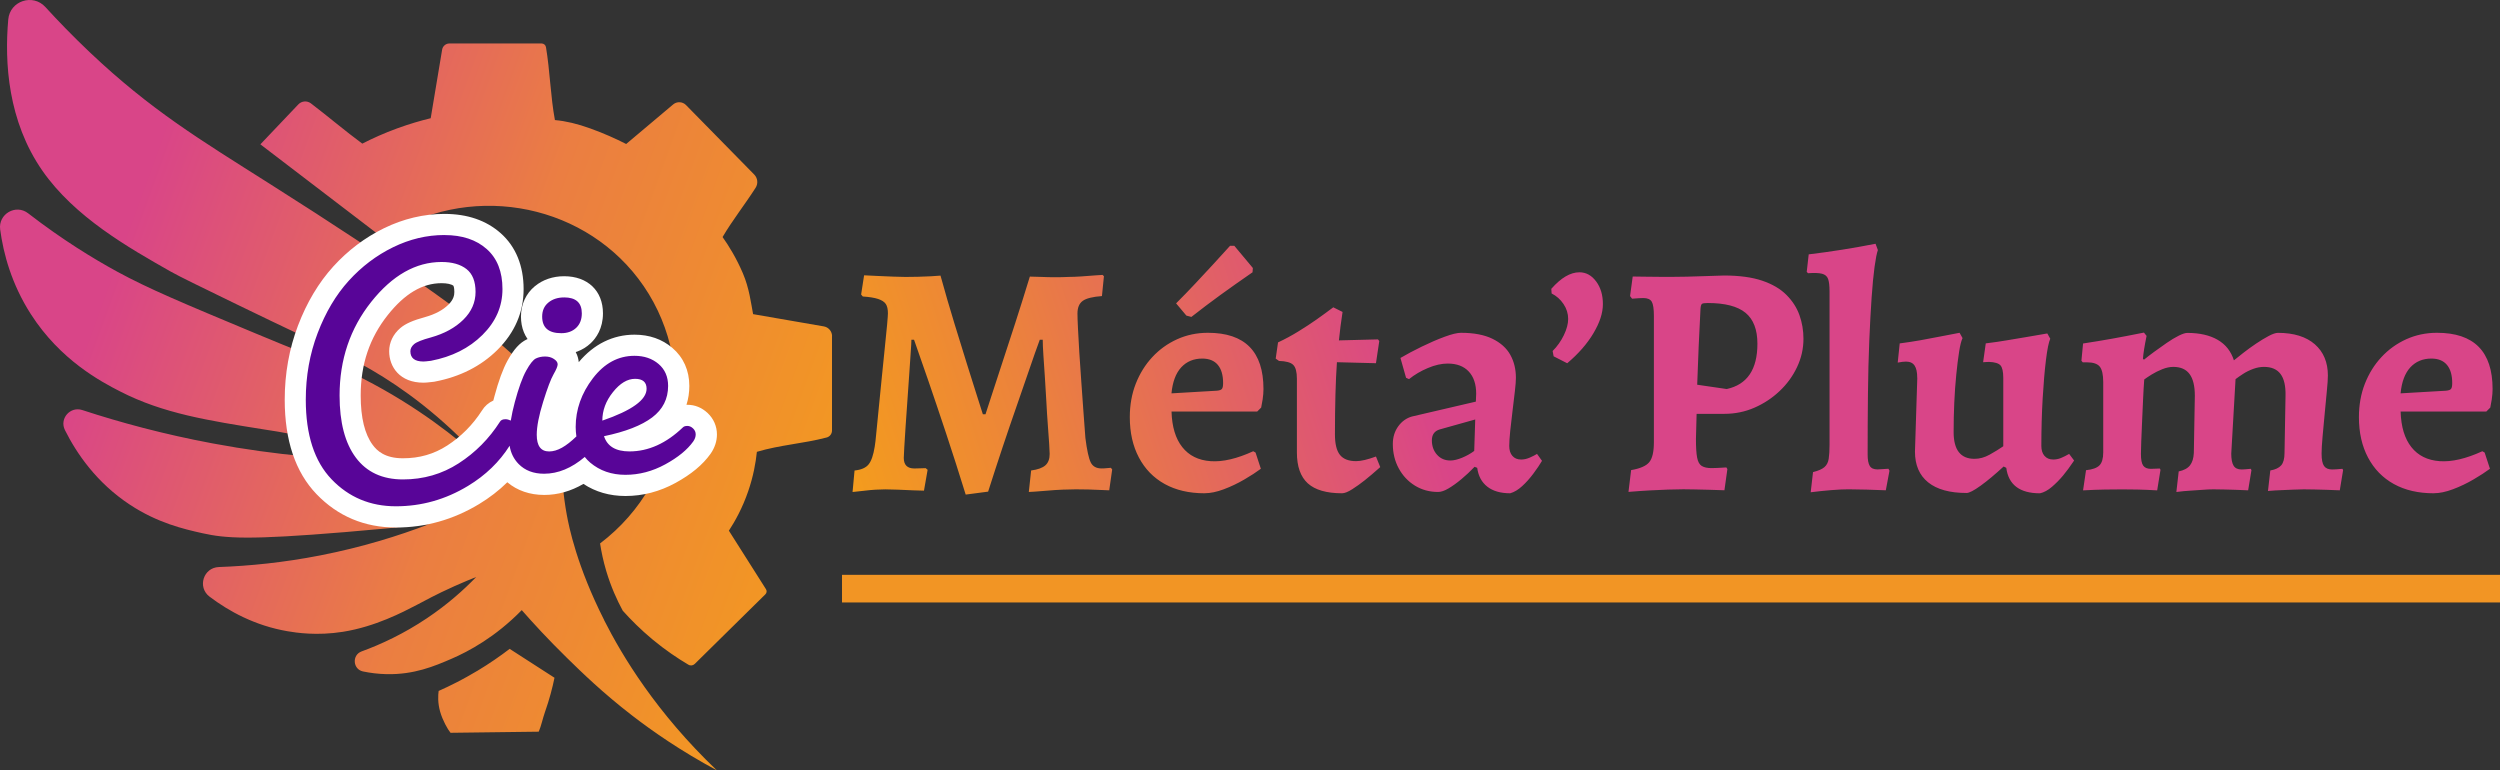
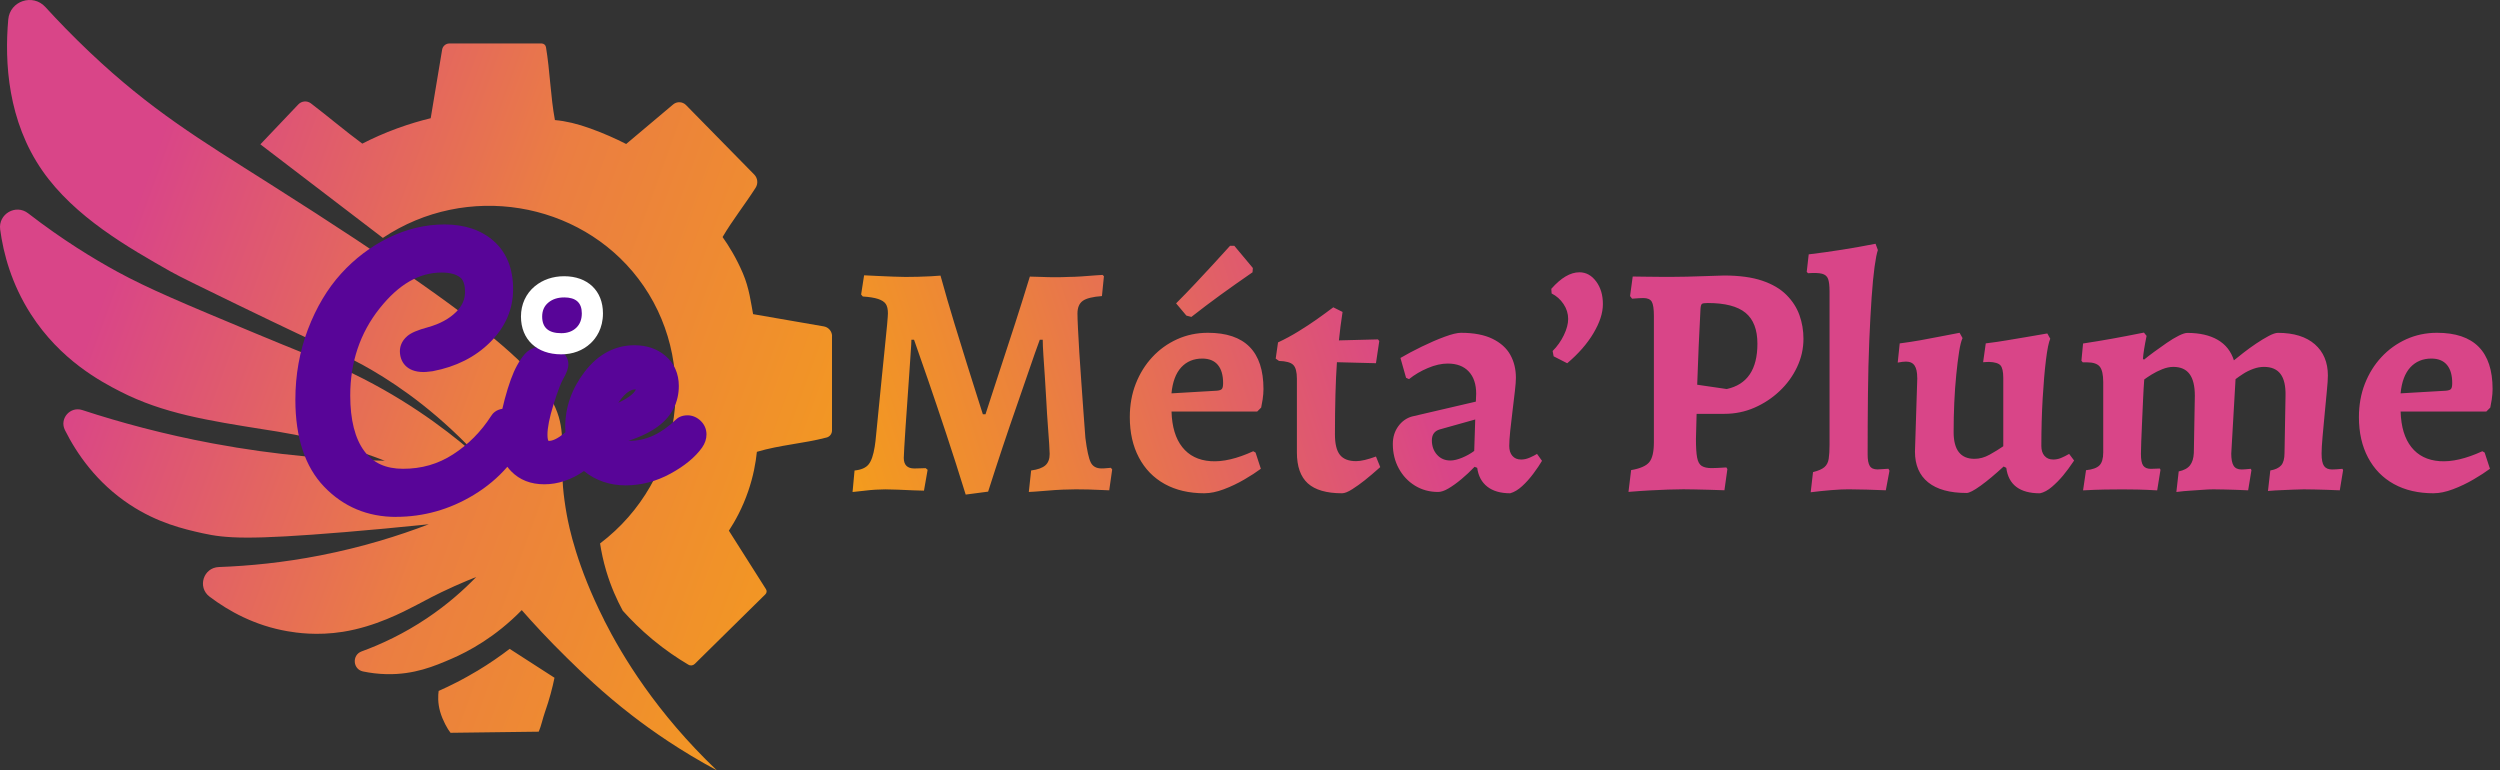
<svg xmlns="http://www.w3.org/2000/svg" id="Calque_1" viewBox="0 0 944.5 291.03">
  <rect x="0" y="0" width="944.5" height="291.03" fill="#333333" stroke="none" />
  <defs>
    <style>.cls-1{fill:#580598;}.cls-2{fill:url(#Dégradé_sans_nom_2);}.cls-3{fill:#fff;}.cls-4{fill:url(#Dégradé_sans_nom);}.cls-5{fill:#f29524;}</style>
    <linearGradient id="Dégradé_sans_nom" x1="44.81" y1="514.69" x2="332.26" y2="410.07" gradientTransform="translate(0 609.36) scale(1 -1)" gradientUnits="userSpaceOnUse">
      <stop offset="0" stop-color="#d94588" />
      <stop offset=".48" stop-color="#eb7e42" />
      <stop offset=".57" stop-color="#ec833b" />
      <stop offset="1" stop-color="#f49c1d" />
    </linearGradient>
    <linearGradient id="Dégradé_sans_nom_2" x1="339" y1="371.47" x2="912.41" y2="557.79" gradientTransform="translate(0 609.36) scale(1 -1)" gradientUnits="userSpaceOnUse">
      <stop offset="0" stop-color="#f49c1d" />
      <stop offset=".12" stop-color="#ec833b" />
      <stop offset=".36" stop-color="#d94588" />
    </linearGradient>
  </defs>
  <g id="logo">
    <path class="cls-4" d="M314.33,127v35.64c0,1.23-.81,2.32-2,2.64-8.79,2.32-17.59,2.79-26.38,5.42-.42,4.06-1.32,9.2-3.29,14.92-2.16,6.28-4.92,11.25-7.29,14.87l14.02,22.11c.39.61.3,1.41-.22,1.92l-26.7,26.31c-.64.63-1.61.76-2.38.3-4.13-2.44-8.76-5.56-13.54-9.52-4.51-3.75-8.24-7.49-11.27-10.89-2.17-3.98-4.45-9-6.24-14.99-1.12-3.77-1.85-7.28-2.33-10.42,31.73-24.04,37.73-69.52,14.4-100.09-22.27-29.19-64.89-36.43-96.47-15.34l-46.27-35.35,14.33-15.08c1.26-1.33,3.32-1.5,4.78-.39,6.36,4.85,13.19,10.64,19.4,15.2,3.83-1.97,8.26-3.97,13.25-5.79,4.5-1.64,8.74-2.88,12.59-3.81l4.32-25.91c.22-1.34,1.39-2.33,2.75-2.33h34.83c.81,0,1.51.58,1.65,1.38,1.51,8.98,1.72,18.66,3.38,27.56,4.19.38,8.52,1.41,13.41,3.18,5.1,1.84,9.61,3.87,13.51,5.86l17.74-14.94c1.43-1.21,3.56-1.11,4.87.23l25.77,26.25c1.31,1.34,1.54,3.4.53,4.98-3.96,6.22-8.84,12.39-12.49,18.63,2.45,3.46,5.25,8.02,7.67,13.69,2.44,5.71,3.06,11.25,3.86,15.44l26.71,4.63c1.81.31,3.13,1.88,3.13,3.72l-.03-.03ZM180.21,253.51c-5.14,3.09-10.04,5.55-14.49,7.53-.22,1.62-.39,4.47.56,7.81.95,3.33,2.84,6.67,3.9,7.96.02.03.06.04.09.04l33.26-.42c.94-2.13,1.51-5.03,2.38-7.48,1.63-4.62,2.77-8.96,3.58-12.89-5.65-3.64-11.29-7.28-16.94-10.92-3.57,2.73-7.67,5.58-12.33,8.38h0ZM228.24,234.23c-10.36-20.46-13.3-35.31-14.12-39.79-2.78-15.29-1.36-23.32-1.88-30.49-1.27-17.26-14.1-33.54-110.31-94.49-26.45-16.76-44.99-27.89-68.07-49.77-6.42-6.09-12.01-11.88-16.73-17.05S3.74.34,3.12,7.35c-1.44,16.23-.16,38.36,12.88,57.12,12.18,17.52,32.48,29.05,48.47,38.12,3.3,1.87,10.67,5.45,25.41,12.61,36.98,17.96,41.06,19.04,50.64,24.64,10.94,6.4,26,16.9,41.81,34.37-9.87-8.89-24.78-20.71-44.96-31.06-10.24-5.25-12.81-5.49-41.36-17.41-26.66-11.12-39.98-16.69-51.74-23.11-8.97-4.9-20.62-11.98-33.65-22.05-4.67-3.61-11.34.28-10.56,6.12,1.23,9.18,4.31,20.63,11.57,31.95,11.2,17.46,26.51,25.53,33.86,29.29,16.15,8.26,32.96,10.92,54.62,14.36,5.14.81,14.95,2.22,28.02,5.97,7.34,2.11,13.27,4.26,17.22,5.79-18.56-.29-40.6-1.97-65.04-6.54-18.34-3.43-34.82-7.88-49.22-12.6-4.58-1.5-8.72,3.25-6.56,7.57,4.45,8.89,11.98,19.91,24.53,28.18,10.5,6.92,20.41,9.22,27.4,10.78,8.85,1.97,17.48,2.6,53.91-.42,9.26-.77,19.88-1.74,31.62-2.96-11.38,4.36-25.12,8.66-40.97,11.76-13.97,2.73-26.88,3.99-38.33,4.4-5.87.21-8.21,7.64-3.52,11.19,7.23,5.47,17.14,10.97,29.55,13.08,3.13.53,10.99,1.77,20.89.19,12.13-1.94,22.45-7.34,27.86-10.16,2.75-1.44,7.21-3.93,14.19-7.06,3.45-1.55,6.33-2.72,8.26-3.48-4.75,4.91-10.91,10.42-18.68,15.62-8.7,5.83-17.19,9.78-24.63,12.5-3.71,1.36-3.33,6.76.54,7.57,2.68.56,5.64.94,8.84,1.02,10.44.23,18.09-2.99,24.66-5.84,6.37-2.76,16.45-8.11,26.47-18.35,4.25,4.85,9.95,11.06,17.01,17.98,5.72,5.6,13.61,13.29,24.64,21.8,7.82,6.03,18.49,13.46,32.04,20.74-22.86-21.83-35.66-43.08-42.59-56.77l.02-.03Z" />
  </g>
  <g id="typo">
    <path class="cls-2" d="M364.84,186.86c-2.5-8.08-4.96-15.77-7.38-23.06s-4.67-13.96-6.75-20-3.88-11.19-5.38-15.44h-1c0,.75-.08,2.29-.25,4.62s-.36,5.08-.56,8.25c-.21,3.17-.44,6.48-.69,9.94s-.48,6.75-.69,9.88c-.21,3.12-.38,5.77-.5,7.94s-.19,3.5-.19,4c0,2.67,1.33,4,4,4,.5,0,1.29-.02,2.38-.06,1.08-.04,1.71-.06,1.88-.06l.75.62-1.38,7.88c-.83,0-2.19-.04-4.06-.12-1.88-.08-3.79-.17-5.75-.25s-3.56-.12-4.81-.12c-1,0-2.21.04-3.62.12-1.42.08-2.79.21-4.12.38s-2.88.33-4.62.5l.75-8.12c2.5-.25,4.27-1.02,5.31-2.31s1.81-3.52,2.31-6.69c.17-.92.38-2.71.62-5.38.25-2.67.56-5.83.94-9.5s.75-7.44,1.12-11.31.75-7.56,1.12-11.06.67-6.44.88-8.81c.21-2.38.31-3.81.31-4.31,0-1.58-.27-2.77-.81-3.56s-1.5-1.42-2.88-1.88-3.31-.77-5.81-.94l-.62-.75,1.12-7.25c1.42.08,3.12.17,5.12.25s3.96.17,5.88.25,3.46.12,4.62.12c1.42,0,2.98-.02,4.69-.06s3.35-.1,4.94-.19c1.58-.08,2.79-.17,3.62-.25,1.75,6.33,3.5,12.36,5.25,18.06,1.75,5.71,3.35,10.9,4.81,15.56,1.46,4.67,2.71,8.62,3.75,11.88,1.04,3.25,1.77,5.54,2.19,6.88h1c.42-1.25,1.14-3.5,2.19-6.75,1.04-3.25,2.33-7.21,3.88-11.88,1.54-4.67,3.23-9.83,5.06-15.5s3.71-11.62,5.62-17.88c1.17,0,2.6.04,4.31.12s3.48.12,5.31.12,3.54-.04,5.12-.12c1.33,0,2.94-.06,4.81-.19s3.56-.25,5.06-.38,2.46-.19,2.88-.19l.5.5-.75,7.5c-3.5.25-5.92.86-7.25,1.81-1.33.96-2,2.56-2,4.81,0,1.08.06,2.92.19,5.5.12,2.58.29,5.61.5,9.06.21,3.46.46,7.12.75,11s.56,7.67.81,11.38.5,7.06.75,10.06c.58,4.58,1.25,7.65,2,9.19.75,1.54,2.12,2.31,4.12,2.31.67,0,1.38-.04,2.12-.12.75-.08,1.21-.12,1.38-.12l.5.62-1.12,7.88c-.5,0-1.48-.04-2.94-.12s-3.08-.15-4.88-.19c-1.79-.04-3.4-.06-4.81-.06s-3.08.04-5,.12-3.83.21-5.75.38-3.54.29-4.88.38c-1.33.08-2.04.12-2.12.12l.88-8.12c2.5-.33,4.29-.98,5.38-1.94,1.08-.96,1.62-2.39,1.62-4.31,0-.67-.06-1.96-.19-3.88-.12-1.92-.29-4.25-.5-7s-.4-5.71-.56-8.88c-.17-3.17-.36-6.25-.56-9.25-.21-3-.4-5.75-.56-8.25-.17-2.5-.25-4.46-.25-5.88h-1.12c-1.17,3.17-2.46,6.83-3.88,11s-3,8.75-4.75,13.75-3.54,10.25-5.38,15.75c-1.83,5.5-3.67,11.12-5.5,16.88l-8.5,1.12h.02ZM455.09,186.36c-5.83,0-10.86-1.17-15.06-3.5-4.21-2.33-7.46-5.67-9.75-10s-3.44-9.42-3.44-15.25c0-4.58.75-8.79,2.25-12.63,1.5-3.83,3.58-7.19,6.25-10.06,2.67-2.88,5.79-5.12,9.38-6.75,3.58-1.62,7.46-2.44,11.62-2.44,14,0,21,7.08,21,21.25,0,1.25-.11,2.54-.31,3.88-.21,1.33-.4,2.38-.56,3.12l-1.5,1.5h-32.37c.17,5.75,1.52,10.23,4.06,13.44s6.1,4.98,10.69,5.31c4.58.33,9.96-.92,16.12-3.75l.88.5,2,6.12c-1.67,1.25-3.75,2.61-6.25,4.06-2.5,1.46-5.08,2.69-7.75,3.69s-5.08,1.5-7.25,1.5h-.01ZM442.59,148.61l17.12-1c1-.08,1.64-.31,1.94-.69.29-.38.44-1.1.44-2.19,0-3-.67-5.29-2-6.88-1.33-1.58-3.29-2.38-5.88-2.38-3.25,0-5.9,1.11-7.94,3.31-2.04,2.21-3.27,5.48-3.69,9.81v.02ZM450.09,119.73l-1.88-.5-3.88-4.62c2.5-2.5,4.96-5.04,7.38-7.62s4.6-4.94,6.56-7.06c1.96-2.12,4.1-4.48,6.44-7.06h1.62l7,8.38-.12,1.62c-4.58,3.17-8.62,6.02-12.12,8.56s-7.17,5.31-11,8.31h0ZM507.09,186.36c-5.92,0-10.25-1.25-13-3.75s-4.12-6.38-4.12-11.62v-27.88c0-2.58-.46-4.33-1.38-5.25s-2.71-1.42-5.38-1.5l-1.25-.88.88-6.12c2.67-1.25,5.25-2.64,7.75-4.19,2.5-1.54,4.73-3,6.69-4.38s4.1-2.94,6.44-4.69l3.5,1.75c-.58,3.75-1.04,7.33-1.38,10.75l14.75-.38.5.62-1.25,8.38-14.75-.38c-.25,3.58-.44,7.65-.56,12.19-.12,4.54-.19,9.56-.19,15.06,0,3.58.62,6.17,1.88,7.75,1.25,1.58,3.29,2.38,6.12,2.38,1.83,0,4.33-.58,7.5-1.75l1.62,4c-2.25,2-4.19,3.65-5.81,4.94-1.62,1.29-3.23,2.44-4.81,3.44-1.58,1-2.83,1.5-3.75,1.5h0ZM570.59,186.36c-3.67,0-6.56-.83-8.69-2.5s-3.4-4.04-3.81-7.12l-1-.38c-1.58,1.67-3.25,3.23-5,4.69s-3.38,2.62-4.88,3.5-2.79,1.31-3.88,1.31c-3.25,0-6.17-.79-8.75-2.38-2.58-1.58-4.62-3.75-6.12-6.5s-2.25-5.83-2.25-9.25c0-2.58.69-4.81,2.06-6.69s3.1-3.1,5.19-3.69l24.12-5.62.12-3c0-3.58-.94-6.38-2.81-8.38s-4.52-3-7.94-3c-2.33,0-4.83.56-7.5,1.69-2.67,1.12-5.04,2.52-7.12,4.19l-1.12-.5-2.12-7.5c2.42-1.42,5.12-2.85,8.12-4.31,3-1.46,5.85-2.69,8.56-3.69s4.77-1.5,6.19-1.5c4.83,0,8.79.75,11.88,2.25,3.08,1.5,5.33,3.52,6.75,6.06s2.12,5.44,2.12,8.69c0,1.08-.12,2.75-.38,5-.25,2.25-.54,4.71-.88,7.38-.33,2.67-.62,5.21-.88,7.62-.25,2.42-.38,4.33-.38,5.75,0,1.58.39,2.83,1.19,3.75.79.92,1.89,1.38,3.31,1.38,1.08,0,2.19-.25,3.31-.75s2.02-.96,2.69-1.38l1.88,2.62c-.83,1.42-1.92,3.02-3.25,4.81s-2.75,3.38-4.25,4.75-3,2.27-4.5,2.69h.02ZM547.96,173.98c1.25,0,2.73-.35,4.44-1.06,1.71-.71,3.23-1.56,4.56-2.56l.38-11.88-13.38,3.75c-2,.58-3,1.96-3,4.12s.64,3.98,1.94,5.44c1.29,1.46,2.98,2.19,5.06,2.19ZM592.08,137.23l-5.12-2.62-.38-2c1.75-1.75,3.17-3.75,4.25-6s1.62-4.29,1.62-6.12c0-2-.58-3.88-1.75-5.62-1.17-1.75-2.67-3.08-4.5-4l-.12-1.75c3.67-4.17,7.21-6.25,10.62-6.25,2.5,0,4.6,1.15,6.31,3.44s2.56,5.15,2.56,8.56-1.19,7-3.56,11-5.69,7.79-9.94,11.38v-.02ZM616.21,177.61c3.42-.58,5.71-1.58,6.88-3s1.75-3.92,1.75-7.5v-47.75c0-2.67-.27-4.46-.81-5.38s-1.61-1.38-3.19-1.38c-.83,0-2.25.08-4.25.25l-.75-1,1-7.38c.92,0,2.27.02,4.06.06s3.75.06,5.88.06h5.81c1.08,0,2.64-.02,4.69-.06,2.04-.04,4.14-.1,6.31-.19,2.17-.08,4.75-.17,7.75-.25,5.75,0,10.54.65,14.38,1.94,3.83,1.29,6.89,3.08,9.19,5.38,2.29,2.29,3.94,4.86,4.94,7.69s1.5,5.79,1.5,8.88c0,3.75-.81,7.33-2.44,10.75-1.62,3.42-3.83,6.44-6.62,9.06-2.79,2.63-5.96,4.71-9.5,6.25s-7.31,2.31-11.31,2.31h-10.5l-.25,9.5c0,3.08.14,5.42.44,7,.29,1.58.88,2.65,1.75,3.19.88.54,2.1.81,3.69.81,1.08,0,2.96-.08,5.62-.25l.38.62-1.12,8c-2.33-.08-4.36-.15-6.06-.19-1.71-.04-3.42-.08-5.12-.12-1.71-.04-3.15-.06-4.31-.06-1.58,0-3.54.04-5.88.12-2.33.08-4.62.19-6.88.31s-4.92.31-8,.56l1-8.25-.03.02ZM652.33,146.98c7.75-1.67,11.62-7.38,11.62-17.12,0-5.33-1.5-9.23-4.5-11.69-3-2.46-7.75-3.69-14.25-3.69-1.17,0-1.9.11-2.19.31-.29.21-.48.81-.56,1.81-.25,4.5-.48,9.23-.69,14.19s-.4,9.81-.56,14.56l11.12,1.62h.01ZM684.08,185.98l.88-7.62c2-.5,3.44-1.12,4.31-1.88s1.42-1.81,1.62-3.19c.21-1.38.31-3.1.31-5.19v-58c0-2.17-.19-3.75-.56-4.75s-1.15-1.64-2.31-1.94c-1.17-.29-2.92-.35-5.25-.19l-.5-.5.75-6.62c4.17-.5,8.35-1.08,12.56-1.75s8.44-1.42,12.69-2.25l.88,2.38c-.42,1.17-.83,3.27-1.25,6.31s-.79,6.94-1.12,11.69-.62,10.19-.88,16.31-.42,12.81-.5,20.06-.12,14.88-.12,22.88c0,2,.27,3.44.81,4.31.54.88,1.52,1.31,2.94,1.31l4.12-.25.38.75-1.38,7.38c-2.17-.08-4.58-.17-7.25-.25s-4.96-.12-6.88-.12c-1.75,0-3.92.1-6.5.31-2.58.21-5.17.48-7.75.81h0ZM724.33,142.73c0-2.08-.33-3.62-1-4.62s-1.75-1.5-3.25-1.5c-.75,0-1.79.12-3.12.38l.75-7.25c2.58-.33,5.19-.73,7.81-1.19s5.06-.92,7.31-1.38,4.75-.94,7.5-1.44l1.12,2c-.5,1.08-.94,2.83-1.31,5.25-.38,2.42-.73,5.27-1.06,8.56s-.58,6.79-.75,10.5-.25,7.44-.25,11.19c0,6.75,2.62,10.12,7.88,10.12,1.92,0,3.81-.52,5.69-1.56s3.6-2.1,5.19-3.19v-25.75c0-2.42-.36-4.02-1.06-4.81-.71-.79-2.15-1.23-4.31-1.31-.33,0-.77.02-1.31.06s-.86.06-.94.06l1-7.12c2.75-.33,5.48-.73,8.19-1.19s5.19-.88,7.44-1.25,4.79-.81,7.62-1.31l1.12,2c-.58,1.25-1.12,3.9-1.62,7.94-.5,4.04-.92,8.9-1.25,14.56-.33,5.67-.5,11.67-.5,18,0,1.58.39,2.83,1.19,3.75.79.92,1.89,1.38,3.31,1.38,1,0,1.96-.19,2.88-.56.92-.38,1.96-.89,3.12-1.56l1.88,2.5c-1.5,2.25-2.9,4.15-4.19,5.69-1.29,1.54-2.69,2.96-4.19,4.25s-3,2.1-4.5,2.44c-7.67,0-11.92-3.21-12.75-9.62l-1-.5c-3.25,3-6.15,5.42-8.69,7.25s-4.31,2.75-5.31,2.75c-6.33,0-11.17-1.33-14.5-4s-5-6.54-5-11.62l.88-27.88-.02-.02ZM823.08,178.11c2-.42,3.44-1.19,4.31-2.31s1.35-2.69,1.44-4.69l.38-21.62c0-3.67-.67-6.4-2-8.19-1.33-1.79-3.38-2.69-6.12-2.69-1.33,0-2.73.29-4.19.88-1.46.58-2.79,1.25-4,2s-2.15,1.38-2.81,1.88c-.17,2.25-.31,4.79-.44,7.63-.12,2.83-.25,5.65-.38,8.44-.12,2.79-.23,5.27-.31,7.44s-.12,3.71-.12,4.62c0,2.17.29,3.65.88,4.44.58.79,1.54,1.19,2.88,1.19.58,0,1.71-.04,3.38-.12l.25.5-1.25,7.75c-3-.17-5.52-.27-7.56-.31s-3.9-.06-5.56-.06c-2.17,0-4.4.02-6.69.06s-5.02.14-8.19.31l1.12-7.62c2.42-.25,4.1-.85,5.06-1.81s1.44-2.6,1.44-4.94v-26.5c0-2.83-.44-4.79-1.31-5.88-.88-1.08-2.48-1.62-4.81-1.62h-1.62l-.5-.62.62-6.5c3.83-.58,7.48-1.19,10.94-1.81s7.48-1.39,12.06-2.31l1,1.25c-.75,3.58-1.21,6.46-1.38,8.62l.38.38c1-.83,2.27-1.81,3.81-2.94,1.54-1.12,3.12-2.25,4.75-3.38s3.14-2.04,4.56-2.75,2.5-1.06,3.25-1.06c4.67,0,8.5.88,11.5,2.62s5.04,4.33,6.12,7.75c.92-.75,2.12-1.71,3.62-2.88s3.08-2.31,4.75-3.44c1.67-1.12,3.25-2.08,4.75-2.88,1.5-.79,2.67-1.19,3.5-1.19,6,0,10.64,1.44,13.94,4.31,3.29,2.88,4.94,6.81,4.94,11.81,0,1.25-.12,3.17-.38,5.75-.25,2.58-.52,5.42-.81,8.5s-.56,6-.81,8.75-.38,4.92-.38,6.5c0,2.25.31,3.81.94,4.69s1.64,1.31,3.06,1.31c.75,0,2.04-.08,3.88-.25l.25.5-1.25,7.62c-1.92-.08-3.58-.15-5-.19-1.42-.04-2.9-.08-4.44-.12s-2.94-.06-4.19-.06c-1.17,0-2.52.04-4.06.12s-3.02.14-4.44.19c-1.42.04-3.08.14-5,.31l.88-7.75c1.92-.33,3.29-.98,4.12-1.94s1.25-2.52,1.25-4.69l.38-21.62c.08-3.67-.54-6.4-1.88-8.19-1.33-1.79-3.42-2.69-6.25-2.69-1.33,0-2.69.25-4.06.75s-2.65,1.12-3.81,1.88c-1.17.75-2.12,1.42-2.88,2l-1.62,28.13c0,2.08.29,3.61.88,4.56.58.96,1.58,1.44,3,1.44.67,0,1.83-.08,3.5-.25l.25.5-1.25,7.62c-1.83-.08-3.44-.15-4.81-.19-1.38-.04-2.81-.08-4.31-.12s-2.83-.06-4-.06c-1.25,0-2.65.06-4.19.19-1.54.12-3.06.23-4.56.31s-3.25.25-5.25.5l.88-7.75h-.03ZM919.45,186.36c-5.83,0-10.86-1.17-15.06-3.5-4.21-2.33-7.46-5.67-9.75-10s-3.44-9.42-3.44-15.25c0-4.58.75-8.79,2.25-12.63,1.5-3.83,3.58-7.19,6.25-10.06,2.67-2.88,5.79-5.12,9.38-6.75,3.58-1.62,7.46-2.44,11.62-2.44,14,0,21,7.08,21,21.25,0,1.25-.11,2.54-.31,3.88-.21,1.33-.4,2.38-.56,3.12l-1.5,1.5h-32.38c.17,5.75,1.52,10.23,4.06,13.44s6.1,4.98,10.69,5.31c4.58.33,9.96-.92,16.12-3.75l.88.5,2,6.12c-1.67,1.25-3.75,2.61-6.25,4.06-2.5,1.46-5.08,2.69-7.75,3.69s-5.08,1.5-7.25,1.5h0ZM906.95,148.61l17.12-1c1-.08,1.64-.31,1.94-.69.29-.38.44-1.1.44-2.19,0-3-.67-5.29-2-6.88-1.33-1.58-3.29-2.38-5.88-2.38-3.25,0-5.9,1.11-7.94,3.31-2.04,2.21-3.27,5.48-3.69,9.81v.02Z" />
-     <rect class="cls-5" x="318.11" y="217.17" width="626.39" height="10.44" />
    <path class="cls-1" d="M149.64,195.29c-10.76,0-19.9-3.83-27.17-11.4-7.22-7.51-10.88-18.57-10.88-32.87,0-9.37,1.6-18.31,4.74-26.58,3.15-8.28,7.38-15.37,12.55-21.07,5.18-5.7,11.21-10.26,17.93-13.55,6.81-3.33,13.93-5.02,21.16-5.02,7.62,0,13.87,2.12,18.58,6.29,4.84,4.3,7.3,10.4,7.3,18.11s-2.94,14.42-8.74,20.17c-5.59,5.54-12.84,9.19-21.53,10.85l-.12.02-.12.02c-2.1.27-2.87.3-3.31.3-6.6,0-8.95-4.07-8.95-7.88,0-1.51.49-3.73,2.8-5.71,1.44-1.24,3.89-2.28,7.91-3.37,4.36-1.22,7.9-3.14,10.48-5.68,2.3-2.27,3.42-4.77,3.42-7.65,0-4.01-1.42-5.12-1.88-5.48-1.54-1.21-3.88-1.82-6.96-1.82-8.52,0-16.18,4.43-23.43,13.54-7.37,9.26-11.1,20.33-11.1,32.9,0,9.24,1.8,16.33,5.36,21.08,3.33,4.46,8.11,6.62,14.59,6.62,7.04,0,13.22-1.78,18.9-5.45,5.75-3.71,10.58-8.58,14.35-14.46.58-.96,1.83-2.39,4.27-2.75.26-1.18.56-2.39.89-3.61,1.52-5.67,3.04-9.84,4.64-12.73,1.91-3.46,3.59-5.4,5.46-6.29,1.57-.75,3.32-1.13,5.2-1.13,2.09,0,3.96.54,5.56,1.61,2.64,1.76,3.19,3.87,3.19,5.34s-.6,3.18-2.07,5.74c-.6,1.05-1.71,3.57-3.6,9.63-1.48,4.77-2.23,8.55-2.23,11.26,0,1.45.24,2.07.34,2.26.07,0,.18.03.34.03.92,0,2.87-.46,6.1-3.26-.05-.66-.07-1.31-.07-1.97,0-7.47,2.46-14.47,7.31-20.82,5.1-6.68,11.46-10.07,18.9-10.07,4.62,0,8.55,1.36,11.69,4.03,3.28,2.8,5.02,6.72,5.02,11.34,0,6.12-2.63,11.34-7.61,15.1-2.96,2.24-6.75,4.11-11.48,5.64h.51c6.12,0,11.82-2.61,17.44-7.99.71-.72,2.13-1.65,4.44-1.65,1.77,0,3.46.7,4.87,2.01,1.49,1.4,2.28,3.19,2.28,5.2,0,1.72-.56,3.4-1.66,4.97-2.59,3.63-6.6,6.94-11.93,9.85-5.39,2.94-11.1,4.44-16.97,4.44s-11.37-1.82-15.72-5.42c-4.81,3.33-9.84,5.01-14.98,5.01s-9.31-1.64-12.49-4.88c-.54-.55-1.03-1.13-1.48-1.74-3.54,4.1-7.8,7.67-12.72,10.65-9.07,5.49-18.93,8.27-29.3,8.27l-.02.02ZM239.94,147.13c-1.61,0-3.37,1.18-5.24,3.52-.41.51-.78,1.02-1.11,1.54,5.27-2.54,6.39-4.39,6.63-5.05h-.28Z" />
    <path class="cls-1" d="M212.05,129.87c-7.03,0-11.23-3.85-11.23-10.29,0-3.42,1.31-6.31,3.79-8.37,2.29-1.9,5.15-2.86,8.5-2.86,6.69,0,10.69,3.75,10.69,10.02,0,3.41-1.18,6.31-3.4,8.4-2.19,2.05-5,3.09-8.35,3.09h0Z" />
    <path class="cls-3" d="M213.12,112.36c4.46,0,6.69,2.01,6.69,6.02,0,2.32-.72,4.15-2.14,5.49-1.43,1.34-3.3,2.01-5.62,2.01-4.82,0-7.22-2.09-7.22-6.29,0-2.23.78-3.99,2.34-5.28s3.54-1.94,5.95-1.94M213.12,104.36c-4.25,0-8.07,1.31-11.06,3.78-3.38,2.8-5.24,6.86-5.24,11.44,0,8.68,5.98,14.29,15.22,14.29,4.34,0,8.18-1.44,11.09-4.17,2.13-2,4.67-5.59,4.67-11.32,0-8.52-5.77-14.02-14.69-14.02h.01Z" />
-     <path class="cls-3" d="M167.96,88.81c6.64,0,11.95,1.76,15.92,5.28s5.95,8.56,5.95,15.12-2.52,12.33-7.56,17.33-11.53,8.25-19.47,9.77c-1.43.18-2.36.27-2.81.27-3.3,0-4.95-1.29-4.95-3.88,0-.98.47-1.87,1.4-2.68.94-.8,3.05-1.65,6.36-2.54,5.08-1.43,9.16-3.66,12.24-6.69s4.62-6.53,4.62-10.5-1.14-6.84-3.41-8.63c-2.27-1.78-5.42-2.68-9.43-2.68-9.72,0-18.58,5.02-26.56,15.05-7.98,10.03-11.97,21.83-11.97,35.39,0,10.17,2.05,17.99,6.15,23.48,4.1,5.49,10.03,8.23,17.79,8.23s14.78-2.03,21.07-6.09c6.29-4.06,11.48-9.3,15.59-15.72.36-.62,1.05-.94,2.07-.94.66,0,1.33.19,2.01.52.36-2.19.86-4.52,1.53-7.01,1.43-5.3,2.85-9.25,4.28-11.84s2.65-4.12,3.68-4.62c1.02-.49,2.18-.74,3.48-.74s2.41.31,3.34.94c.94.62,1.4,1.29,1.4,2.01s-.51,1.96-1.54,3.75-2.34,5.26-3.95,10.44c-1.61,5.17-2.41,9.32-2.41,12.44,0,4.19,1.56,6.29,4.68,6.29s6.39-1.9,10.3-5.68c-.16-1.12-.27-2.3-.27-3.55,0-6.6,2.16-12.73,6.49-18.4,4.33-5.66,9.57-8.5,15.72-8.5,3.66,0,6.69,1.03,9.1,3.08s3.61,4.82,3.61,8.29c0,4.91-2.01,8.88-6.02,11.91-4.01,3.03-10.08,5.4-18.2,7.09,1.25,3.84,4.46,5.75,9.63,5.75,7.13,0,13.87-3.03,20.2-9.1.36-.36.91-.53,1.67-.53s1.47.31,2.14.94,1,1.38,1,2.27-.31,1.79-.94,2.68c-2.23,3.12-5.75,6-10.57,8.63s-9.83,3.95-15.05,3.95-9.66-1.54-13.31-4.62c-.76-.64-1.43-1.36-2.04-2.13-4.97,4.22-10.09,6.34-15.36,6.34-4.01,0-7.22-1.22-9.63-3.68-1.83-1.87-2.97-4.17-3.4-6.89-3.85,6.09-9.08,11.16-15.73,15.18-8.47,5.13-17.55,7.69-27.23,7.69s-17.77-3.39-24.28-10.17c-6.51-6.78-9.77-16.81-9.77-30.1,0-8.92,1.49-17.3,4.48-25.15,2.99-7.85,6.91-14.45,11.77-19.8,4.86-5.35,10.44-9.57,16.72-12.64,6.29-3.08,12.75-4.62,19.4-4.62M227.56,158.91c11.15-3.83,16.72-7.85,16.72-12.04,0-2.5-1.45-3.75-4.35-3.75s-5.69,1.67-8.36,5.02c-2.68,3.34-4.01,6.94-4.01,10.77M167.96,80.81c-7.84,0-15.55,1.83-22.92,5.43-7.17,3.51-13.61,8.37-19.13,14.45-5.51,6.07-10,13.58-13.33,22.33-3.32,8.72-5.01,18.14-5.01,28,0,15.37,4.04,27.36,12,35.65,8.05,8.38,18.16,12.63,30.05,12.63,11.11,0,21.66-2.98,31.37-8.85,3.96-2.4,7.53-5.15,10.67-8.25,3.73,3.14,8.51,4.79,13.95,4.79,5.1,0,10.06-1.4,14.81-4.17,4.58,3.03,9.91,4.57,15.89,4.57,6.55,0,12.9-1.66,18.89-4.93,5.94-3.25,10.28-6.85,13.24-11l.02-.03.02-.03c1.56-2.23,2.38-4.74,2.38-7.26,0-3.1-1.26-5.98-3.54-8.12-2.18-2.03-4.8-3.09-7.6-3.09h-.37c.71-2.23,1.08-4.62,1.08-7.12,0-5.83-2.22-10.8-6.42-14.38-3.89-3.31-8.7-4.99-14.29-4.99-8.14,0-15.39,3.58-21.07,10.38-.18-2.1-1.15-5.31-4.93-7.83-2.28-1.52-4.89-2.28-7.78-2.28-2.49,0-4.82.51-6.93,1.52-2.67,1.28-4.9,3.74-7.24,7.97-1.76,3.18-3.39,7.64-5,13.63-.14.5-.27,1-.39,1.5-1.79.8-3.27,2.09-4.31,3.79-3.45,5.37-7.87,9.82-13.12,13.21-5.01,3.24-10.49,4.81-16.73,4.81-6.84,0-9.78-2.86-11.39-5.02-3.03-4.05-4.56-10.33-4.56-18.69,0-11.81,3.35-21.75,10.23-30.41,6.44-8.1,13.08-12.03,20.3-12.03,2.07,0,3.71.35,4.5.97h0s.35.57.35,2.33c0,1.21-.25,2.86-2.23,4.8-2.08,2.06-5.03,3.63-8.75,4.68-4.67,1.27-7.5,2.52-9.44,4.18-2.71,2.32-4.2,5.43-4.2,8.75,0,5.91,4,11.88,12.95,11.88.59,0,1.5-.04,3.81-.33l.25-.03.25-.05c9.49-1.81,17.43-5.83,23.6-11.94,6.59-6.53,9.93-14.27,9.93-23.01s-2.91-16.01-8.64-21.1c-5.46-4.85-12.61-7.3-21.23-7.3h.01Z" />
  </g>
</svg>